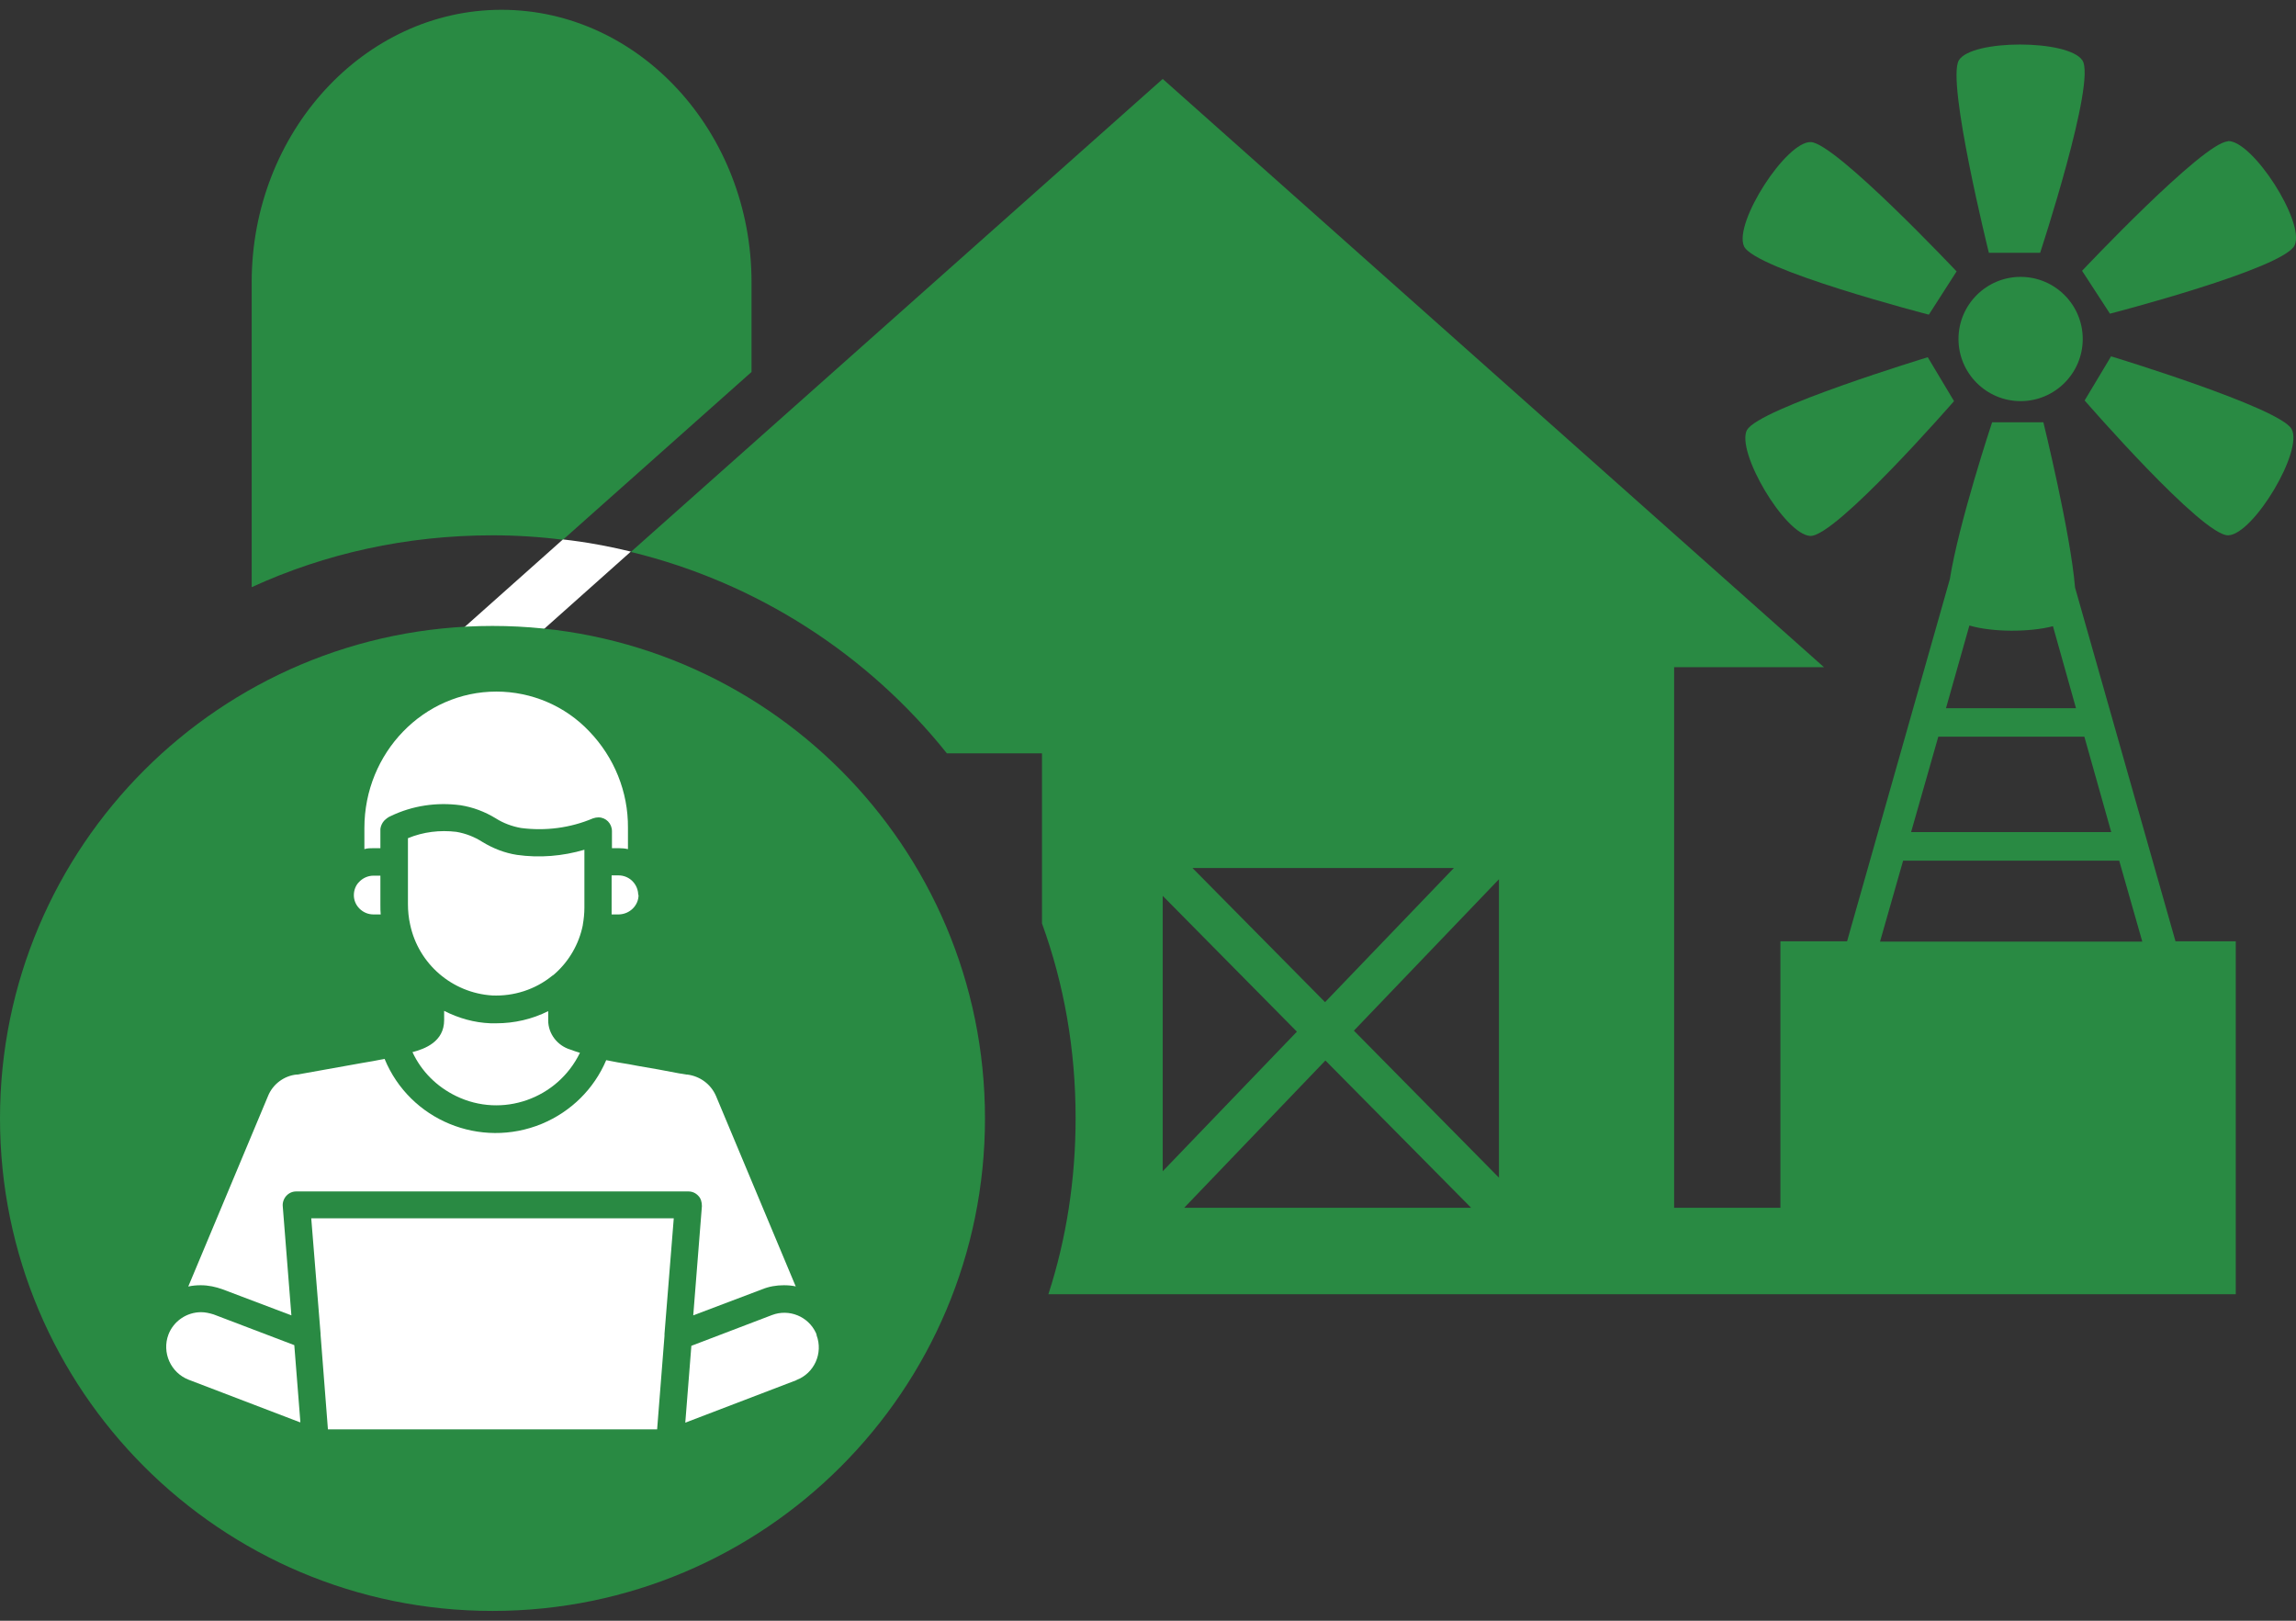
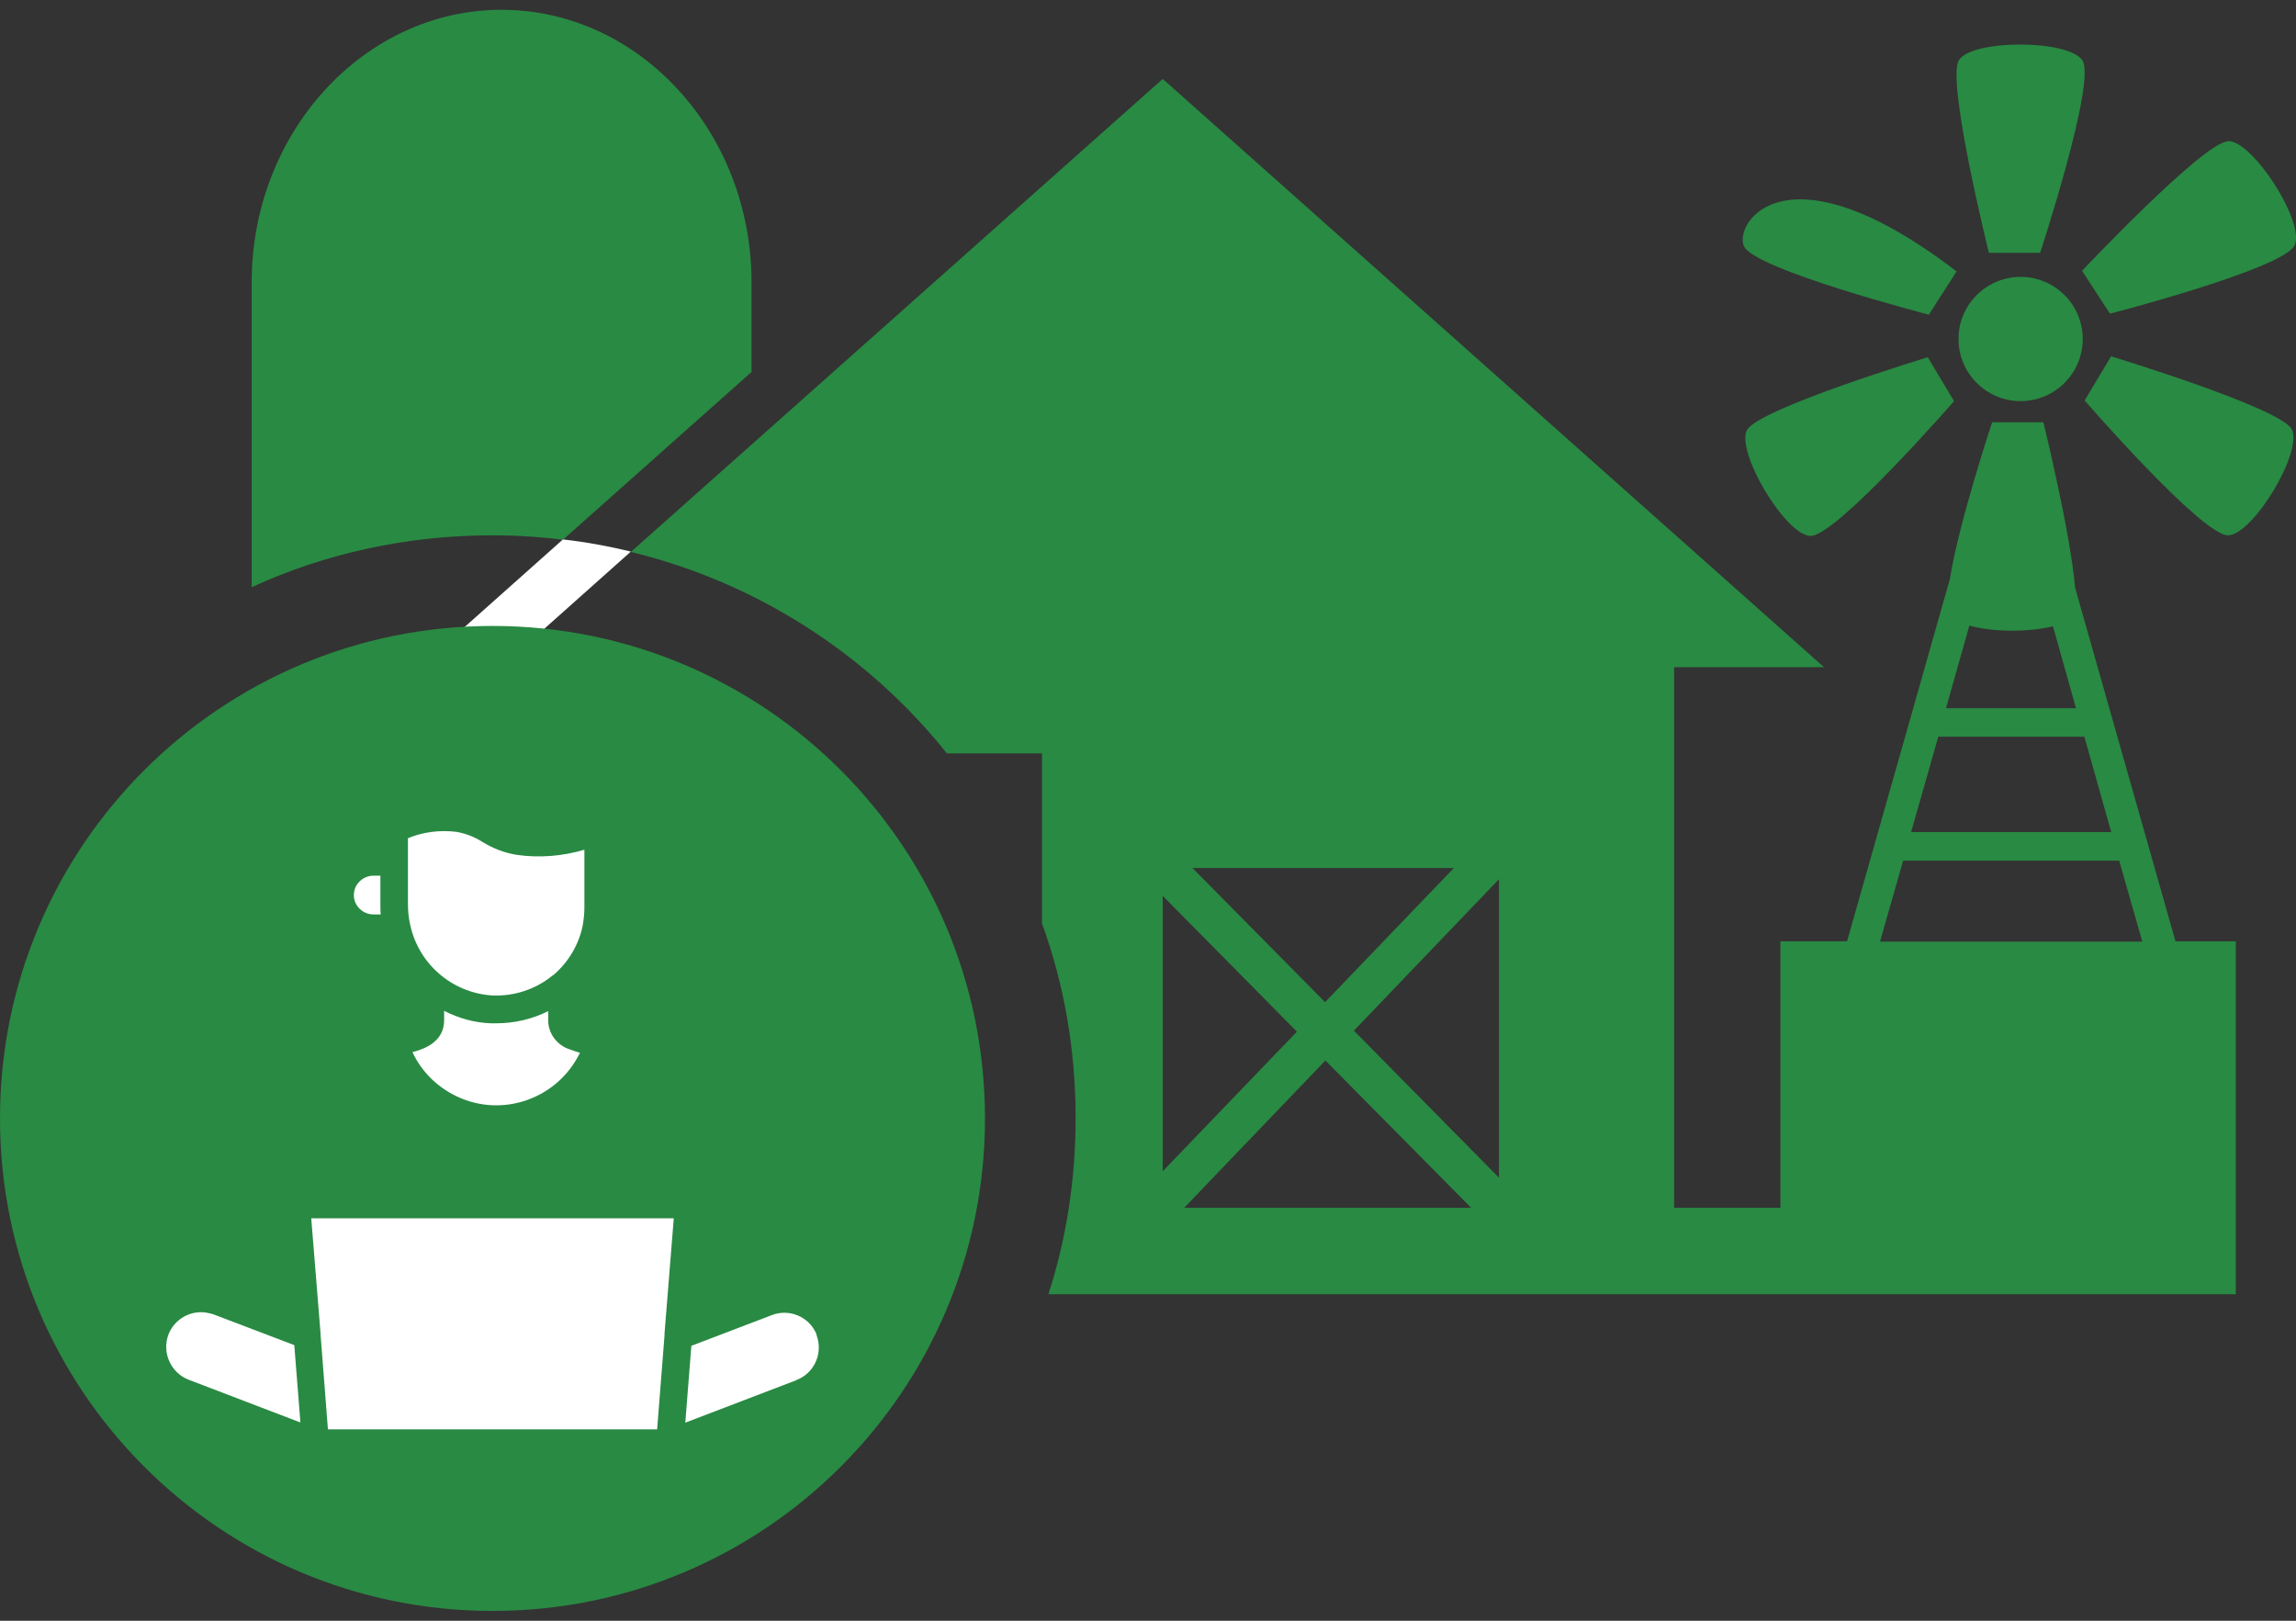
<svg xmlns="http://www.w3.org/2000/svg" width="34" height="24" viewBox="0 0 34 24" fill="none">
  <rect x="0" y="0" width="34" height="24" fill="#333333" stroke="none" />
  <g clip-path="url(#clip0_835_14035)">
    <path d="M29.002 5.02C29.002 5.527 29.415 5.94 29.922 5.94C30.429 5.94 30.842 5.527 30.842 5.02C30.842 4.512 30.429 4.1 29.922 4.1C29.415 4.1 29.002 4.512 29.002 5.02Z" fill="#298A43" />
    <path d="M31.259 5.281L30.87 5.93C30.87 5.93 32.62 7.946 32.999 7.927C33.374 7.908 34.114 6.67 33.934 6.352C33.758 6.035 31.259 5.276 31.259 5.276V5.281Z" fill="#298A43" />
    <path d="M32.99 2.094C32.625 2.108 30.832 4.01 30.832 4.01L31.245 4.645C31.245 4.645 33.829 3.977 33.981 3.63C34.133 3.284 33.355 2.075 32.99 2.089V2.094Z" fill="#298A43" />
    <path d="M25.872 6.362C25.697 6.679 26.432 7.917 26.806 7.936C27.181 7.955 28.936 5.94 28.936 5.94L28.547 5.29C28.547 5.29 26.048 6.049 25.872 6.366V6.362Z" fill="#298A43" />
-     <path d="M28.566 4.655L28.974 4.019C28.974 4.019 27.181 2.118 26.816 2.104C26.451 2.089 25.673 3.299 25.825 3.645C25.977 3.991 28.561 4.659 28.561 4.659L28.566 4.655Z" fill="#298A43" />
+     <path d="M28.566 4.655L28.974 4.019C26.451 2.089 25.673 3.299 25.825 3.645C25.977 3.991 28.561 4.659 28.561 4.659L28.566 4.655Z" fill="#298A43" />
    <path d="M30.211 3.744C30.211 3.744 31.046 1.207 30.837 0.894C30.628 0.581 29.192 0.581 29.007 0.894C28.822 1.207 29.452 3.744 29.452 3.744H30.211Z" fill="#298A43" />
    <path d="M7.426 0.145C5.392 0.145 3.727 1.961 3.727 4.18V8.695C4.813 8.197 6.018 7.927 7.298 7.927C7.649 7.927 8 7.95 8.336 7.993L11.129 5.508V4.18C11.129 1.956 9.465 0.145 7.426 0.145ZM32.217 13.944L30.728 8.7C30.662 7.893 30.259 6.253 30.259 6.253H29.5C29.5 6.253 29.007 7.737 28.874 8.576L27.352 13.939H26.365V17.885H24.791V9.88H27.01L17.218 1.169L9.342 8.173C11.215 8.628 12.855 9.695 14.022 11.156H15.43V13.674C15.758 14.575 15.928 15.542 15.928 16.557C15.928 17.468 15.791 18.345 15.525 19.165H33.108V13.939H32.217V13.944ZM21.529 12.854L19.622 14.84L17.659 12.854H21.529ZM17.218 13.266L19.205 15.277L17.218 17.344V13.266ZM17.536 17.885L19.627 15.704L21.785 17.885H17.536ZM22.197 17.439L20.049 15.262L22.197 13.02V17.439ZM29.168 9.264C29.509 9.363 30.055 9.363 30.401 9.273L30.742 10.487H28.817L29.163 9.264H29.168ZM28.703 10.909H30.866L31.264 12.322H28.3L28.703 10.909ZM27.84 13.944L28.182 12.745H31.382L31.724 13.944H27.835H27.84Z" fill="#298A43" />
    <path d="M7.426 9.88H9.65V17.885H8.844V10.687H5.306L8.336 7.988C8.678 8.026 9.014 8.088 9.342 8.168L7.426 9.876V9.88Z" fill="white" />
    <path d="M7.293 23.855C11.321 23.855 14.586 20.59 14.586 16.562C14.586 12.534 11.321 9.269 7.293 9.269C3.265 9.269 0 12.534 0 16.562C0 20.59 3.265 23.855 7.293 23.855Z" fill="#298A43" />
    <path d="M9.977 18.046L9.84 19.753C9.84 19.753 9.84 19.772 9.84 19.782L9.731 21.166H4.856L4.747 19.763C4.747 19.763 4.747 19.763 4.747 19.758C4.747 19.758 4.747 19.753 4.747 19.748L4.609 18.041H9.977V18.046Z" fill="white" />
    <path d="M4.443 21.062L2.793 20.431C2.527 20.327 2.395 20.028 2.494 19.763C2.57 19.563 2.765 19.431 2.978 19.431C3.04 19.431 3.101 19.445 3.163 19.464L4.358 19.919L4.448 21.057L4.443 21.062Z" fill="white" />
-     <path d="M11.793 19.051C11.732 19.037 11.67 19.032 11.608 19.032C11.495 19.032 11.386 19.051 11.281 19.094L10.266 19.478L10.394 17.861C10.394 17.804 10.38 17.747 10.342 17.709C10.304 17.667 10.252 17.643 10.195 17.643H4.386C4.329 17.643 4.277 17.667 4.239 17.709C4.201 17.752 4.182 17.809 4.187 17.861L4.315 19.478L3.3 19.094C3.196 19.056 3.087 19.032 2.973 19.032C2.912 19.032 2.85 19.037 2.788 19.051L3.969 16.23C4.04 16.054 4.206 15.931 4.391 15.912C4.391 15.912 4.401 15.912 4.405 15.912L5.354 15.742C5.468 15.723 5.581 15.704 5.695 15.68C6.07 16.59 7.113 17.017 8.023 16.642C8.455 16.462 8.796 16.126 8.977 15.699C9.09 15.723 9.204 15.742 9.318 15.76L9.446 15.784C9.65 15.817 9.849 15.855 10.048 15.893L10.162 15.912C10.162 15.912 10.171 15.912 10.176 15.912C10.366 15.936 10.527 16.054 10.603 16.23L11.784 19.051H11.793Z" fill="white" />
    <path d="M11.798 20.436L10.148 21.067L10.238 19.929L11.433 19.473C11.684 19.378 11.969 19.492 12.083 19.739L12.092 19.763V19.772C12.192 20.038 12.059 20.336 11.793 20.436H11.798Z" fill="white" />
    <path d="M8.654 12.588V13.441C8.654 13.527 8.645 13.612 8.63 13.698C8.63 13.698 8.63 13.698 8.63 13.702C8.573 13.982 8.426 14.233 8.218 14.418C8.204 14.433 8.189 14.442 8.175 14.451C7.924 14.655 7.606 14.755 7.288 14.741C6.696 14.703 6.198 14.276 6.074 13.693C6.051 13.593 6.041 13.489 6.041 13.389V12.412C6.269 12.318 6.515 12.289 6.757 12.318C6.895 12.341 7.028 12.393 7.146 12.469C7.303 12.564 7.473 12.631 7.654 12.659C7.99 12.707 8.332 12.678 8.654 12.583V12.588Z" fill="white" />
    <path d="M8.588 15.59C8.256 16.273 7.435 16.562 6.753 16.23C6.468 16.092 6.24 15.865 6.108 15.58C6.288 15.533 6.577 15.428 6.577 15.106V14.969C6.791 15.078 7.023 15.144 7.265 15.153C7.293 15.153 7.322 15.153 7.35 15.153C7.616 15.153 7.881 15.092 8.118 14.973V15.111C8.118 15.31 8.256 15.485 8.445 15.542C8.493 15.561 8.54 15.575 8.588 15.59Z" fill="white" />
-     <path d="M9.299 12.261V12.574C9.256 12.564 9.209 12.56 9.166 12.56H9.062V12.308C9.062 12.194 8.972 12.104 8.863 12.104C8.834 12.104 8.811 12.109 8.782 12.118C8.445 12.261 8.076 12.308 7.715 12.261C7.582 12.237 7.454 12.19 7.341 12.118C7.179 12.019 7.004 11.953 6.819 11.924C6.468 11.877 6.108 11.929 5.785 12.085C5.747 12.1 5.714 12.128 5.686 12.156C5.657 12.19 5.638 12.232 5.633 12.275C5.633 12.284 5.633 12.294 5.633 12.308V12.56H5.529C5.486 12.56 5.439 12.56 5.396 12.574V12.261C5.396 11.146 6.274 10.241 7.35 10.241C7.872 10.241 8.37 10.454 8.725 10.829C9.095 11.213 9.304 11.725 9.299 12.261Z" fill="white" />
    <path d="M5.638 13.541H5.529C5.373 13.541 5.24 13.413 5.24 13.257C5.24 13.181 5.268 13.105 5.325 13.053L5.335 13.043C5.387 12.996 5.458 12.967 5.529 12.967H5.633V13.404C5.633 13.451 5.633 13.498 5.638 13.546V13.541Z" fill="white" />
-     <path d="M9.456 13.252C9.456 13.408 9.327 13.536 9.166 13.541H9.057C9.057 13.508 9.057 13.475 9.057 13.442V12.963H9.162C9.233 12.963 9.304 12.991 9.356 13.039L9.365 13.048C9.418 13.1 9.451 13.176 9.451 13.252H9.456Z" fill="white" />
  </g>
  <defs>
    <clipPath id="clip0_835_14035">
      <rect width="34" height="23.71" fill="white" transform="translate(0 0.145)" />
    </clipPath>
  </defs>
</svg>